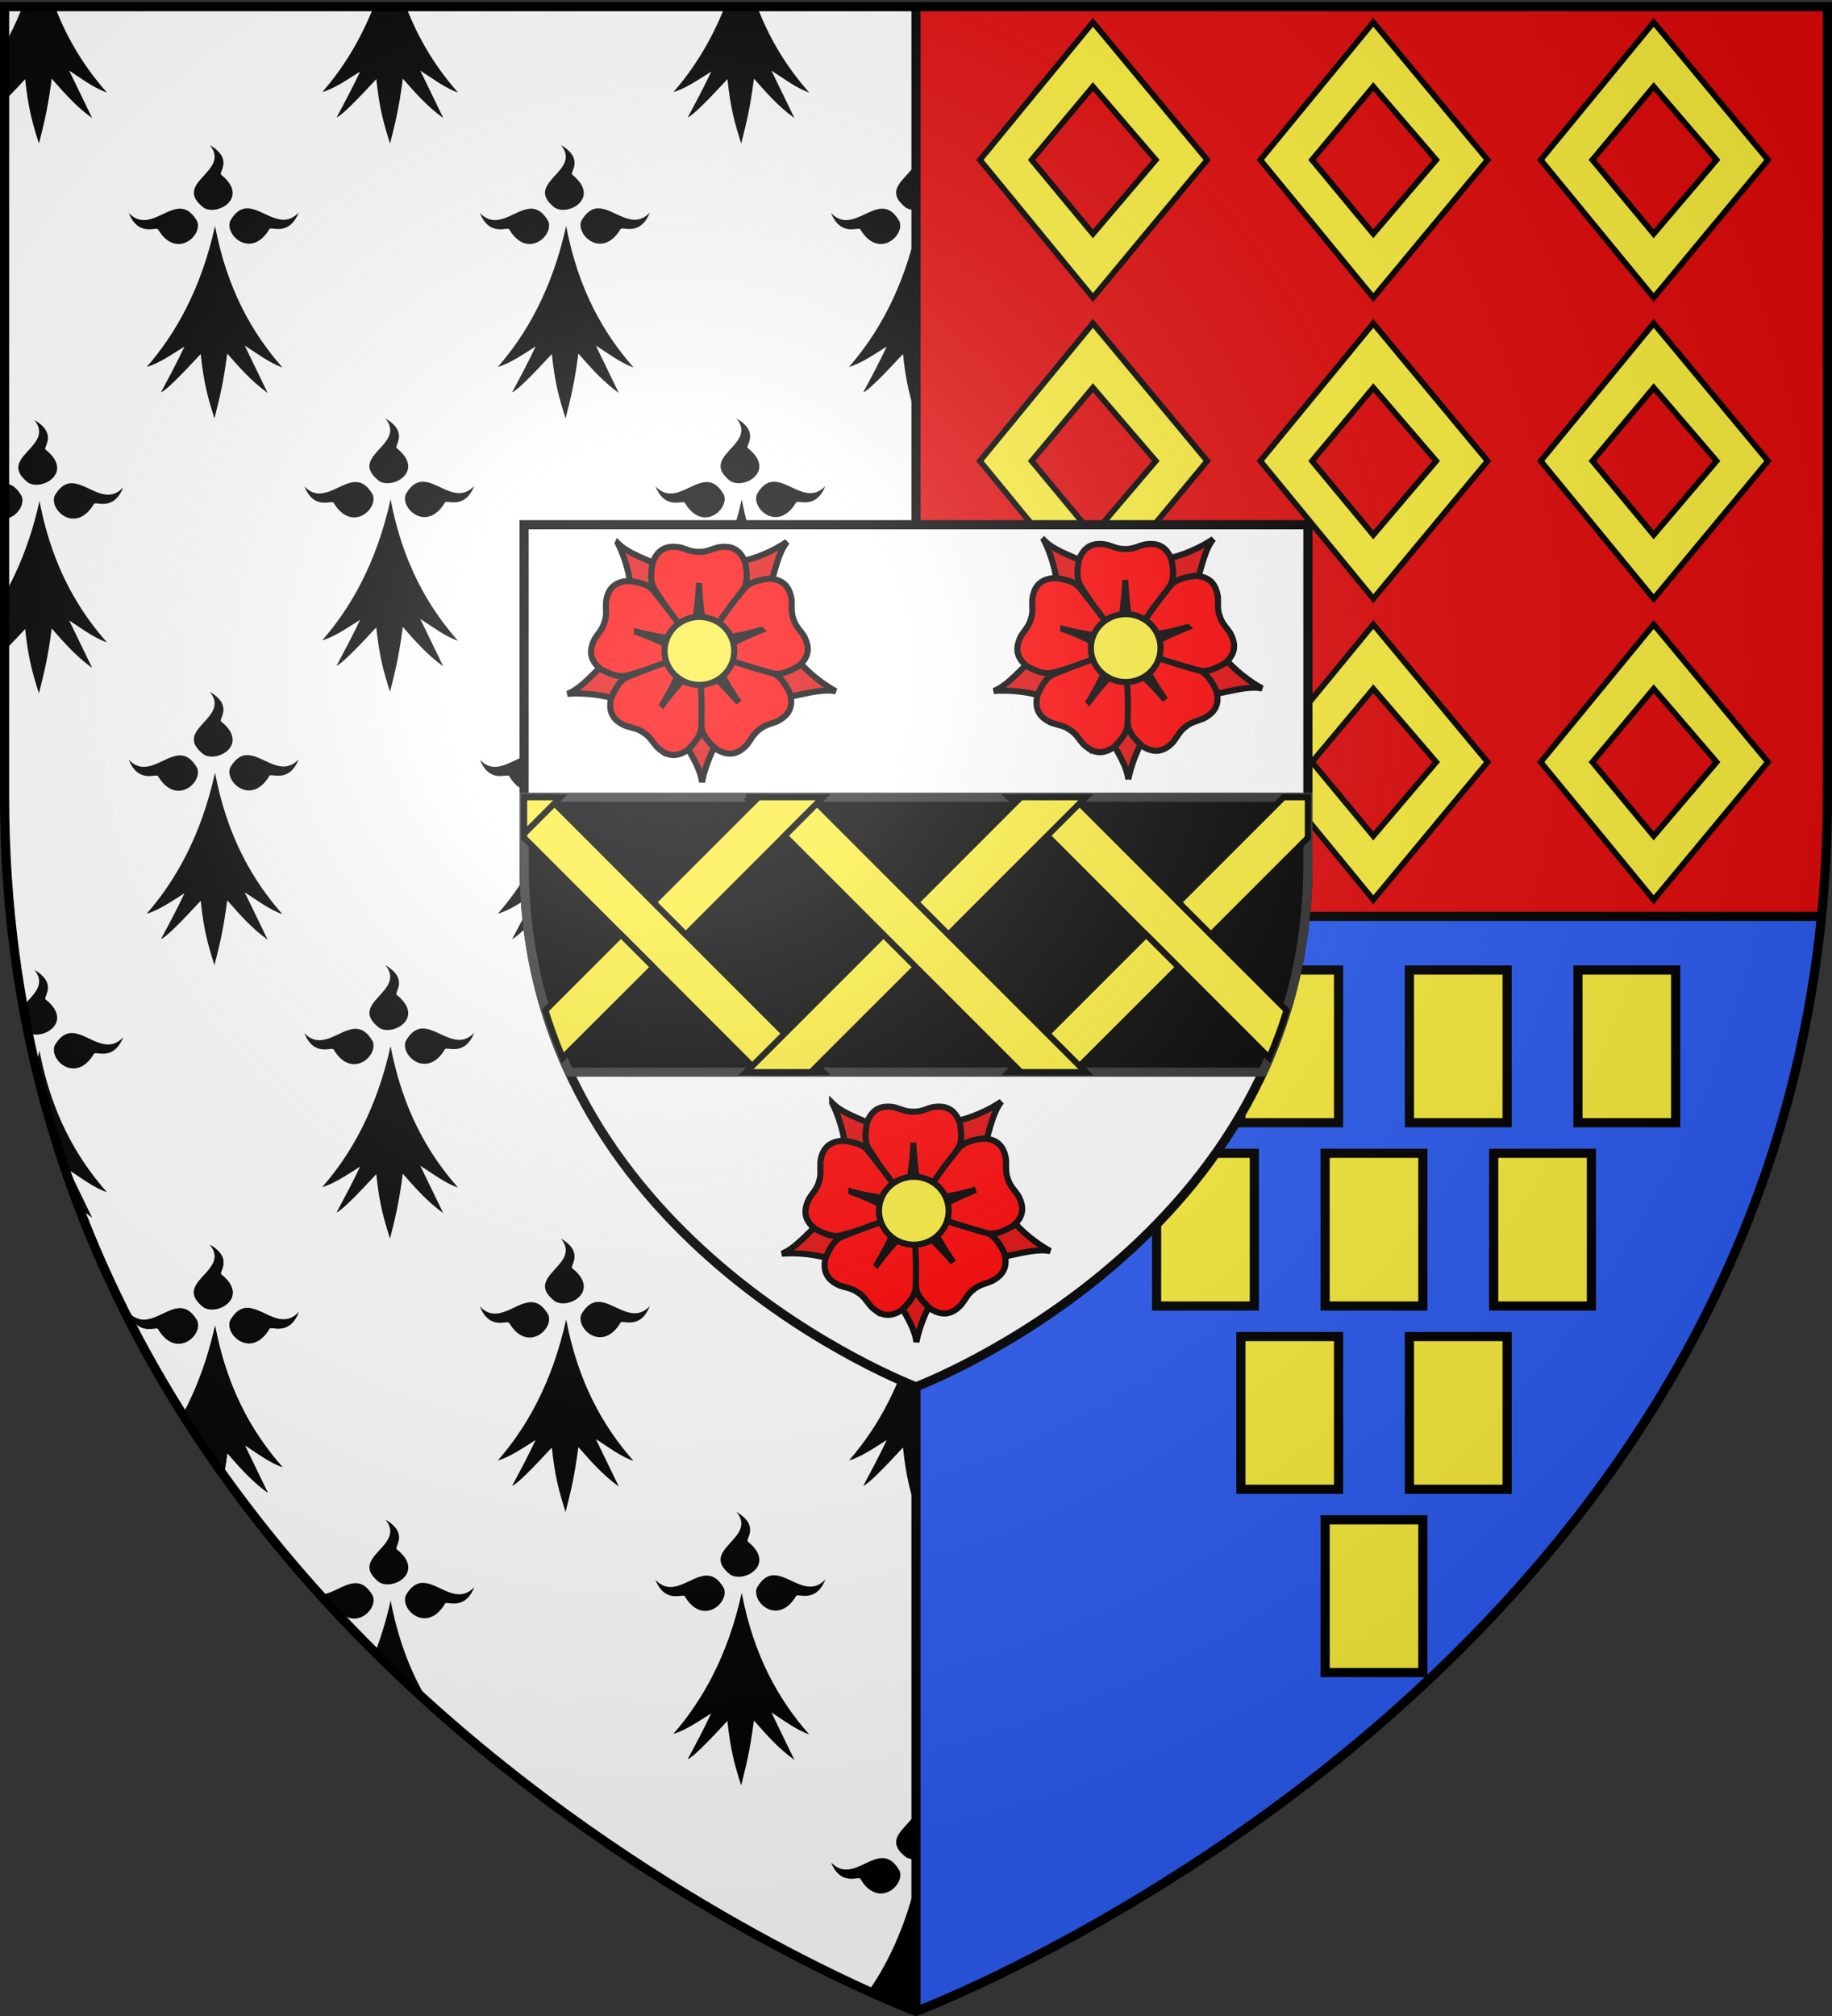
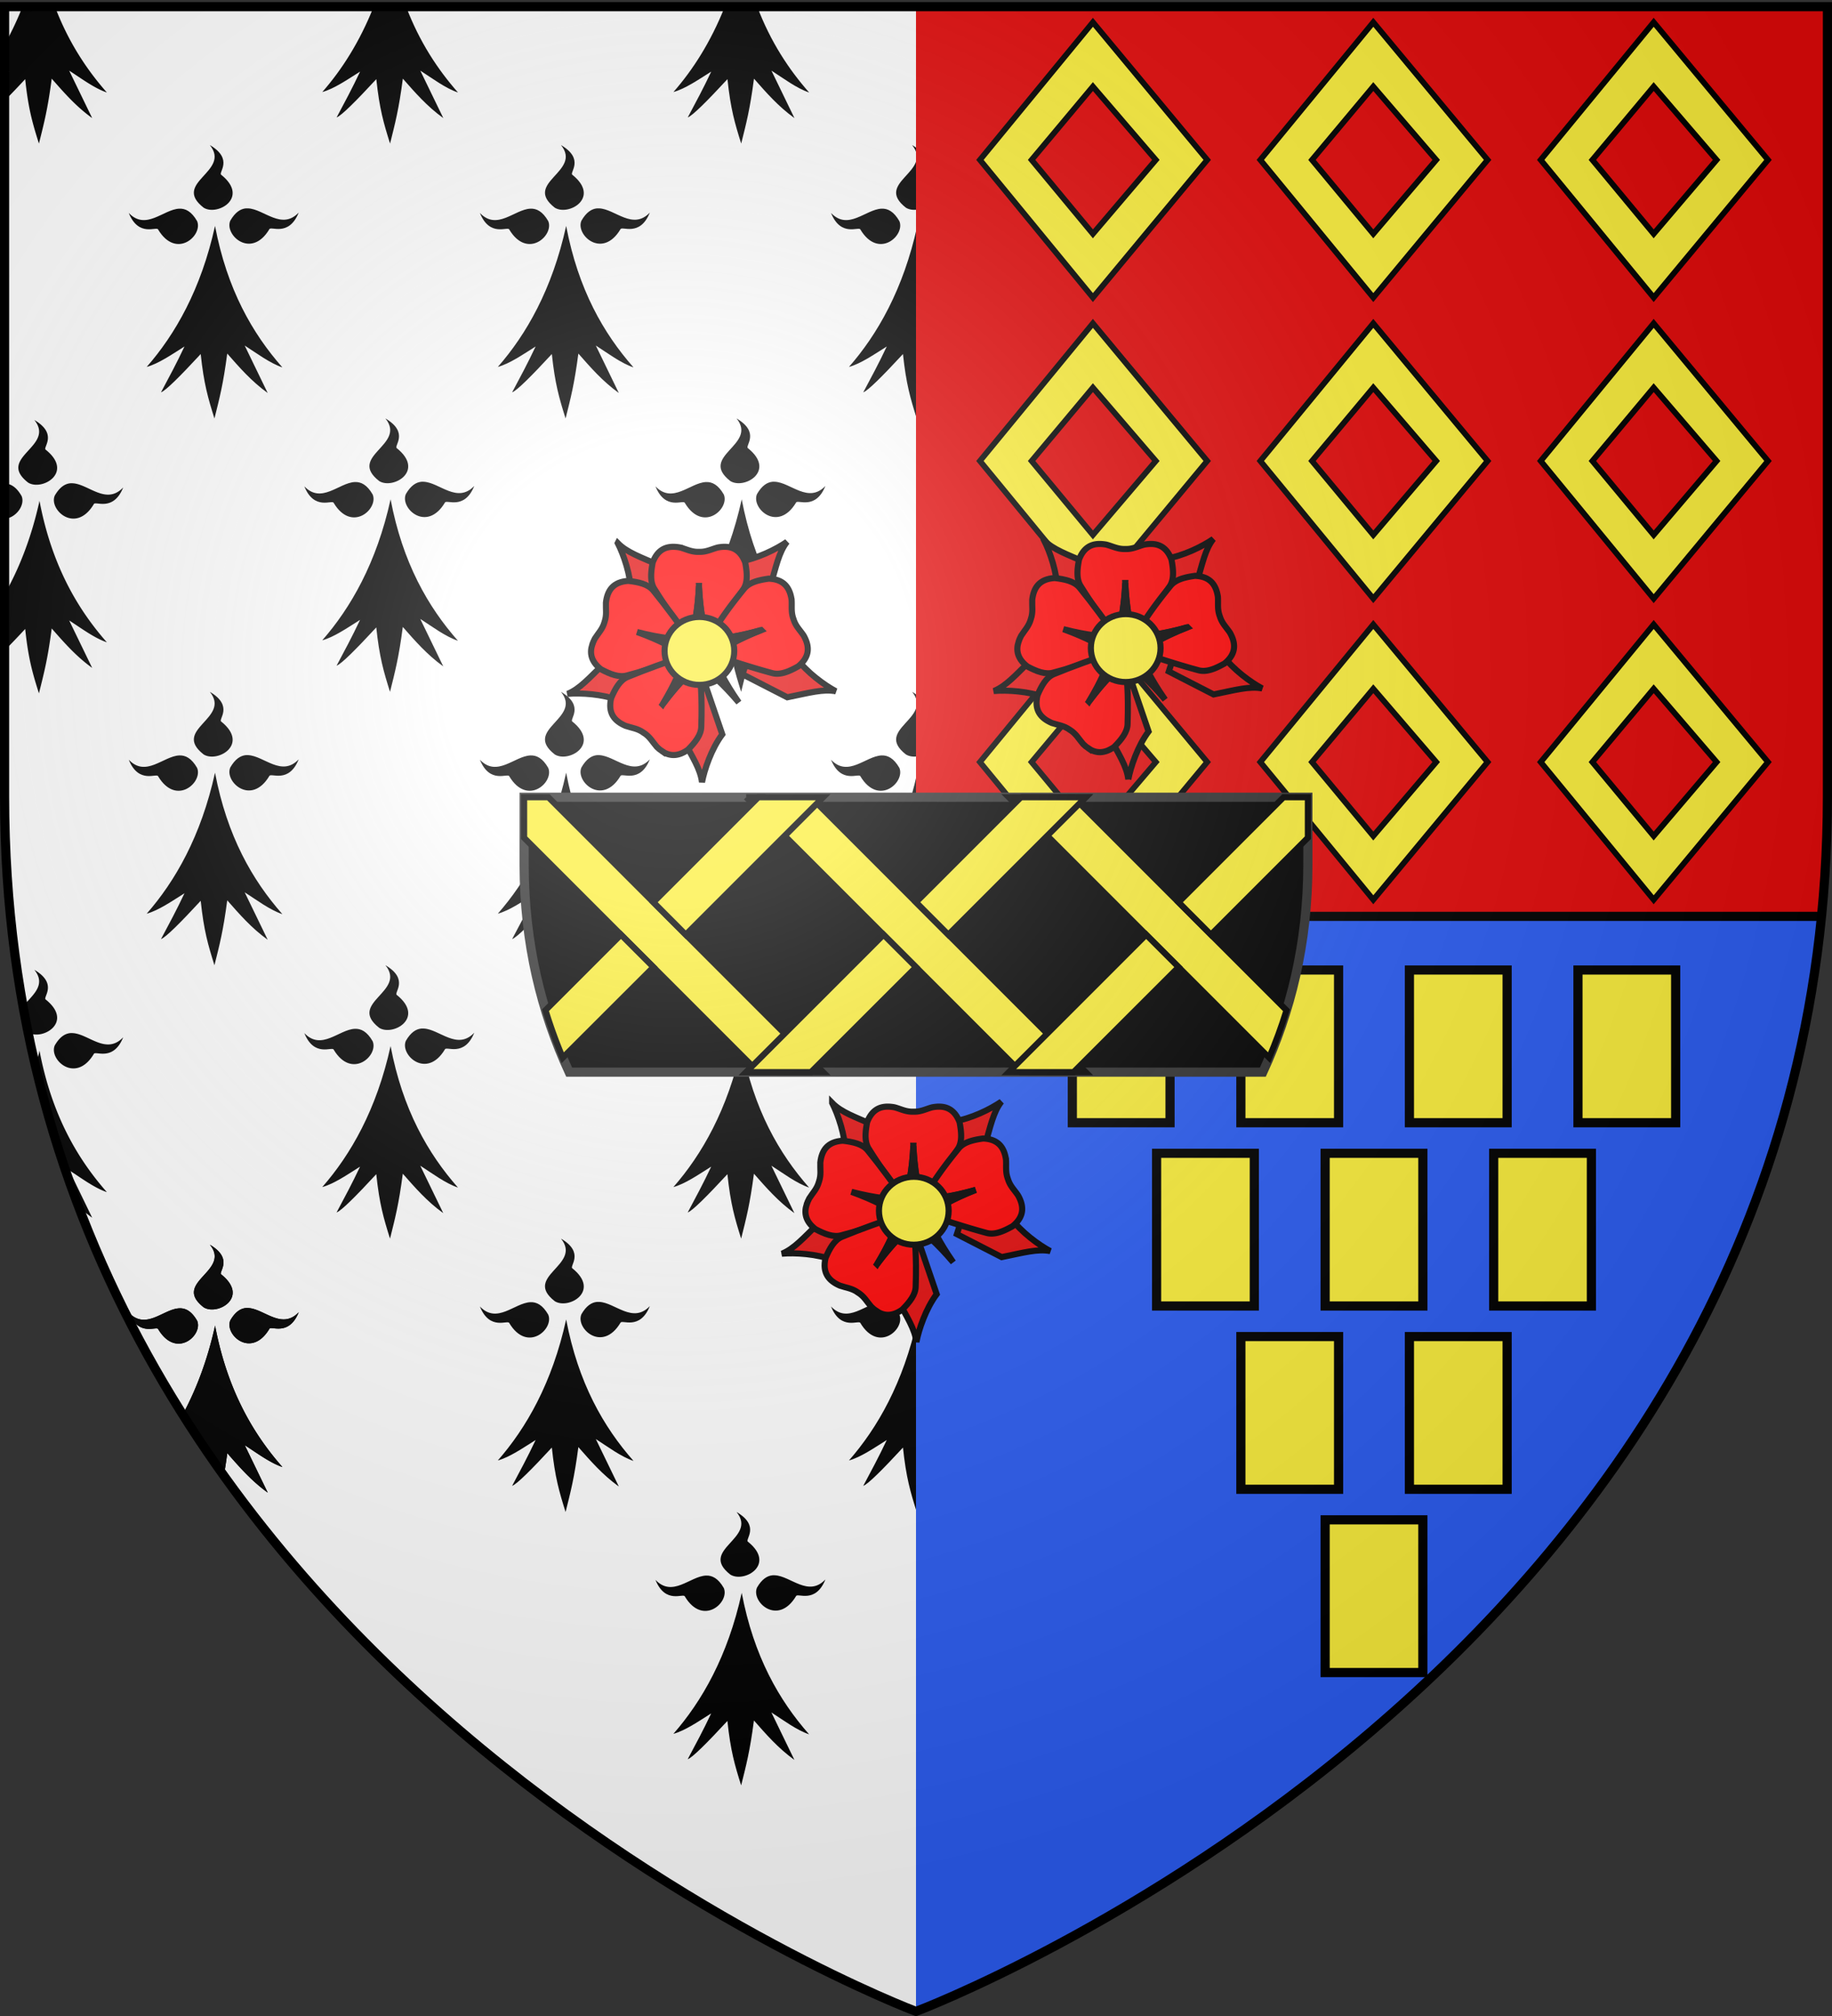
<svg xmlns="http://www.w3.org/2000/svg" xmlns:xlink="http://www.w3.org/1999/xlink" height="660" width="600" version="1.0">
  <rect width="100%" height="100%" fill="#333333" stroke="none" />
  <defs>
    <radialGradient xlink:href="#a" id="h" gradientUnits="userSpaceOnUse" gradientTransform="matrix(1.353 0 0 1.349 -77.63 -85.747)" cx="221.445" cy="226.331" fx="221.445" fy="226.331" r="300" />
    <linearGradient id="a">
      <stop style="stop-color:white;stop-opacity:.314" offset="0" />
      <stop offset=".19" style="stop-color:white;stop-opacity:.251" />
      <stop style="stop-color:#6b6b6b;stop-opacity:.125" offset=".6" />
      <stop style="stop-color:black;stop-opacity:.125" offset="1" />
    </linearGradient>
  </defs>
  <g style="display:inline">
    <path d="M300 658.5s298.5-112.32 298.5-397.772V2.176H1.5v258.552C1.5 546.18 300 658.5 300 658.5z" style="fill:#fff;fill-opacity:1;fill-rule:evenodd;stroke:none;stroke-width:1px;stroke-linecap:butt;stroke-linejoin:miter;stroke-opacity:1" />
    <g transform="translate(0 700)">
-       <path style="fill:#000;fill-opacity:1;fill-rule:evenodd;stroke:none;stroke-width:1px;stroke-linecap:butt;stroke-linejoin:miter;stroke-opacity:1;display:inline" d="M298.75-112.5c7.046 8.737-12.652 12.23-2.03 20.5 4.529 2.808 15.076-3.28 5.78-10.75-1.2-.64 4.213-5.064-3.75-9.75zm11.782 20.718c-1.762.167-3.49 1.257-5.094 4.032-2.01 4.652 6.83 12.732 12.781 2.812.421-1.21 6.358 2.655 9.625-5.469-5.602 5.886-11.36-1.142-16.562-1.375-.255-.01-.498-.023-.75 0zm-21.813.094c-5.202.233-10.93 7.292-16.531 1.406 3.267 8.124 9.204 4.227 9.625 5.438 5.95 9.92 14.76 1.871 12.75-2.781-1.832-3.172-3.808-4.154-5.844-4.063zm11.719 5.656c-3.496 15.887-9.299 28.238-15.969 37.907 1.829.828 3.406 1.55 4.938 2.218.342-.217.69-.442 1.031-.656-.146.311-.291.6-.438.906 2.003.871 3.702 1.628 5.125 2.22.218-.235.404-.417.625-.657.037.345.057.636.094.969C298.517-42.025 300-41.5 300-41.5s1.515-.546 4.282-1.688c.05-.364.106-.683.156-1.062.21.239.415.48.625.718 1.525-.633 3.399-1.43 5.563-2.375l-.47-.968c.34.217.687.46 1.032.687a385.15 385.15 0 0 0 4.625-2.062c-6.809-9.796-12.356-21.91-15.375-37.782zM126.25-202.5c7.045 8.737-12.652 12.23-2.031 20.5 4.53 2.808 15.077-3.28 5.781-10.75-1.201-.64 4.212-5.064-3.75-9.75zm11.781 20.718c-1.762.167-3.49 1.257-5.094 4.032-2.01 4.652 6.831 12.732 12.782 2.812.42-1.21 6.357 2.655 9.625-5.469-5.602 5.886-11.36-1.142-16.563-1.375-.254-.01-.498-.023-.75 0zm-21.812.094c-3.634.163-7.545 3.664-11.469 3.75.894.99 1.788 1.96 2.688 2.938.993-.098 1.74-.23 1.874.156 5.95 9.92 14.761 1.871 12.75-2.781-1.832-3.172-3.808-4.154-5.843-4.063zm11.719 5.656A119.07 119.07 0 0 1 122.844-159a504.275 504.275 0 0 0 17.875 16.843c-5.627-9.075-10.152-20.05-12.781-33.875z" />
      <path style="fill:#000;fill-opacity:1;fill-rule:evenodd;stroke:none;stroke-width:1px;stroke-linecap:butt;stroke-linejoin:miter;stroke-opacity:1;display:inline" d="M68.75-292.5c7.046 8.737-12.652 12.23-2.03 20.5 4.529 2.808 15.076-3.28 5.78-10.75-1.2-.64 4.213-5.064-3.75-9.75zm11.782 20.718c-1.762.167-3.49 1.257-5.094 4.032-2.01 4.652 6.83 12.732 12.781 2.812.421-1.21 6.358 2.655 9.625-5.469-5.602 5.886-11.36-1.142-16.562-1.375-.255-.01-.499-.023-.75 0zm-21.813.094c-5.202.233-10.93 7.292-16.531 1.406 3.267 8.124 9.204 4.227 9.625 5.438 5.95 9.92 14.76 1.871 12.75-2.781-1.832-3.172-3.808-4.154-5.844-4.063zm11.719 5.656c-2.516 11.434-6.229 21.036-10.594 29.125a410.98 410.98 0 0 0 13.469 20.032c.368-2.136.752-4.524 1.125-7.375 3.977 4.51 7.87 9.036 13.25 12.906l-7.531-15.531c3.9 2.493 8.207 5.765 12.344 7.156-9.808-11.124-18.103-25.495-22.063-46.313z" id="c" />
      <path style="fill:#000;fill-opacity:1;fill-rule:evenodd;stroke:none;display:inline" d="M122.376-697.813c-4.604 11.618-10.515 20.745-16.813 27.938 3.856-1.058 8.183-4.057 12.375-6.688-2.563 5.458-5.124 10.184-7.688 15 1.53-.519 6.404-5.399 13-12.531 1.035 9.805 2.412 14.445 4.5 21.094 1.663-6.638 2.868-11.163 4.188-21.25 3.977 4.51 7.87 9.036 13.25 12.906l-7.531-15.531c3.9 2.493 8.207 5.765 12.343 7.156-6.646-7.538-12.62-16.577-17-28.094h-10.624z" id="d" />
-       <path style="fill:#000;fill-opacity:1;fill-rule:evenodd;stroke:none;display:inline" d="M68.734-652.5c7.046 8.737-12.652 12.23-2.03 20.5 4.529 2.808 15.076-3.28 5.78-10.75-1.2-.64 4.213-5.064-3.75-9.75zm11.782 20.718c-1.762.167-3.49 1.257-5.094 4.032-2.01 4.652 6.83 12.732 12.781 2.812.421-1.21 6.358 2.655 9.625-5.469-5.602 5.886-11.36-1.142-16.562-1.375-.255-.01-.499-.023-.75 0zm-21.813.094c-5.202.233-10.93 7.292-16.531 1.406 3.267 8.124 9.204 4.227 9.625 5.438 5.95 9.92 14.76 1.871 12.75-2.781-1.832-3.172-3.808-4.154-5.844-4.063zm11.719 5.656c-4.581 20.815-13.098 35.562-22.375 46.157 3.856-1.058 8.184-4.057 12.375-6.688-2.563 5.458-5.124 10.184-7.688 15 1.53-.519 6.404-5.399 13-12.531 1.035 9.805 2.412 14.445 4.5 21.094 1.663-6.638 2.868-11.163 4.188-21.25 3.977 4.51 7.87 9.036 13.25 12.906l-7.531-15.531c3.9 2.493 8.207 5.765 12.343 7.156-9.807-11.124-18.102-25.495-22.062-46.313z" id="b" />
+       <path style="fill:#000;fill-opacity:1;fill-rule:evenodd;stroke:none;display:inline" d="M68.734-652.5c7.046 8.737-12.652 12.23-2.03 20.5 4.529 2.808 15.076-3.28 5.78-10.75-1.2-.64 4.213-5.064-3.75-9.75zm11.782 20.718c-1.762.167-3.49 1.257-5.094 4.032-2.01 4.652 6.83 12.732 12.781 2.812.421-1.21 6.358 2.655 9.625-5.469-5.602 5.886-11.36-1.142-16.562-1.375-.255-.01-.499-.023-.75 0zm-21.813.094c-5.202.233-10.93 7.292-16.531 1.406 3.267 8.124 9.204 4.227 9.625 5.438 5.95 9.92 14.76 1.871 12.75-2.781-1.832-3.172-3.808-4.154-5.844-4.063zm11.719 5.656c-4.581 20.815-13.098 35.562-22.375 46.157 3.856-1.058 8.184-4.057 12.375-6.688-2.563 5.458-5.124 10.184-7.688 15 1.53-.519 6.404-5.399 13-12.531 1.035 9.805 2.412 14.445 4.5 21.094 1.663-6.638 2.868-11.163 4.188-21.25 3.977 4.51 7.87 9.036 13.25 12.906l-7.531-15.531c3.9 2.493 8.207 5.765 12.343 7.156-9.807-11.124-18.102-25.495-22.062-46.313" id="b" />
      <use style="display:inline" xlink:href="#b" transform="translate(57.5 89.5)" width="600" height="660" />
      <use style="display:inline" xlink:href="#b" transform="translate(0 179)" width="600" height="660" />
      <use style="display:inline" xlink:href="#b" transform="translate(57.5 268.5)" width="600" height="660" />
      <use style="display:inline" xlink:href="#b" transform="translate(115)" width="600" height="660" />
      <use style="display:inline" xlink:href="#b" transform="translate(172.5 89.5)" width="600" height="660" />
      <use style="display:inline" xlink:href="#b" transform="translate(115 179)" width="600" height="660" />
      <use style="display:inline" xlink:href="#b" transform="translate(172.5 268.5)" width="600" height="660" />
      <use style="display:inline" xlink:href="#b" transform="translate(115 358)" width="600" height="660" />
      <use style="display:inline" xlink:href="#b" transform="translate(172.5 447.5)" width="600" height="660" />
      <use style="display:inline" xlink:href="#b" transform="translate(230)" width="600" height="660" />
      <use style="display:inline" xlink:href="#b" transform="translate(230 179)" width="600" height="660" />
      <use style="display:inline" xlink:href="#b" transform="translate(230 358)" width="600" height="660" />
      <use style="display:inline" xlink:href="#c" width="600" height="660" />
      <use style="display:inline" xlink:href="#d" transform="translate(115)" width="600" height="660" />
      <path style="fill:#000;fill-opacity:1;fill-rule:evenodd;stroke:none;stroke-width:1px;stroke-linecap:butt;stroke-linejoin:miter;stroke-opacity:1;display:inline" d="M11.25-562.5c7.045 8.737-12.652 12.23-2.031 20.5 4.53 2.808 15.077-3.28 5.781-10.75-1.201-.64 4.212-5.064-3.75-9.75zm11.781 20.718c-1.762.167-3.49 1.257-5.093 4.032-2.011 4.652 6.83 12.732 12.78 2.812.422-1.21 6.358 2.655 9.626-5.469-5.602 5.886-11.36-1.142-16.563-1.375-.254-.01-.498-.023-.75 0zm-21.531.094v11.563c3.843-.364 6.816-4.6 5.563-7.5-1.747-3.023-3.628-4.051-5.563-4.063zm11.438 5.656c-2.675 12.155-6.711 22.228-11.438 30.625v9.75c.476-.303.964-.609 1.438-.906-.475 1.01-.964 1.972-1.438 2.938v6.593a283.184 283.184 0 0 0 6.75-7.062c1.034 9.805 2.411 14.445 4.5 21.094 1.663-6.638 2.868-11.163 4.188-21.25 3.976 4.51 7.869 9.036 13.25 12.906l-7.532-15.531c3.9 2.493 8.208 5.765 12.344 7.156-9.807-11.124-18.103-25.495-22.063-46.313z" />
      <path style="fill:#000;fill-opacity:1;fill-rule:evenodd;stroke:none;display:inline" d="M7.375-697.813c-1.782 4.497-3.748 8.628-5.875 12.406v9.75c.476-.303.964-.609 1.438-.906-.475 1.01-.964 1.972-1.438 2.938v6.593a283.184 283.184 0 0 0 6.75-7.062c1.034 9.805 2.411 14.445 4.5 21.094 1.663-6.638 2.868-11.163 4.188-21.25 3.976 4.51 7.869 9.036 13.25 12.906l-7.532-15.531c3.9 2.493 8.208 5.765 12.344 7.156-6.646-7.538-12.621-16.577-17-28.094H7.375zM11.25-382.5c4.135 5.128-.934 8.459-3.687 12a370.425 370.425 0 0 0 1.625 8.468c.012.01.02.022.031.032 4.53 2.808 15.077-3.28 5.782-10.75-1.201-.64 4.212-5.064-3.75-9.75zm11.782 20.718c-1.762.167-3.49 1.257-5.094 4.032-2.01 4.652 6.83 12.732 12.781 2.812.421-1.21 6.358 2.655 9.625-5.469-5.602 5.886-11.36-1.142-16.562-1.375-.255-.01-.499-.023-.75 0zm-10.094 5.75a127.72 127.72 0 0 1-1.281 5.22 366.853 366.853 0 0 0 14.093 45.874 50.53 50.53 0 0 0 4.438 3.594l-7.531-15.531c3.9 2.493 8.207 5.765 12.344 7.156-9.808-11.124-18.103-25.495-22.063-46.313z" />
    </g>
    <path style="opacity:1;fill:#e20909;fill-opacity:1;stroke:none;stroke-width:3;stroke-miterlimit:4;stroke-dasharray:none;stroke-opacity:1" d="M300 2.188V300h296.563a395.972 395.972 0 0 0 1.937-39.281V2.188H300z" />
    <path style="opacity:1;fill:#2b5df2;fill-opacity:1;stroke:none;stroke-width:3;stroke-miterlimit:4;stroke-dasharray:none;stroke-opacity:1" d="M300 300v358.5S570.988 556.543 596.563 300H300z" />
-     <path style="opacity:1;fill:#000;fill-opacity:1;stroke:none;stroke-width:3;stroke-miterlimit:4;stroke-dasharray:none;stroke-opacity:1" d="M298.5 2.17h3V658.5h-3z" />
    <path style="opacity:1;fill:#000;fill-opacity:1;stroke:none;stroke-width:3;stroke-miterlimit:4;stroke-dasharray:none;stroke-opacity:1" d="M299.804 298.5h296.711v3H299.804z" />
    <g transform="translate(0 -6.761)">
      <path id="e" style="fill:#fcef3c;fill-opacity:1;stroke:#000;stroke-width:1.875;stroke-miterlimit:4;stroke-dasharray:none;stroke-opacity:1;display:inline" d="m357.94 14.057-37.003 45.048 37.003 45.077 37.433-45.077-37.433-45.048zm0 21.044 20.606 24.004-20.606 24.213-20.08-24.213 20.08-24.004z" />
      <use height="660" width="600" transform="translate(0 98.57)" xlink:href="#e" />
      <use height="660" width="600" transform="translate(0 197.142)" xlink:href="#e" />
      <use height="660" width="600" transform="translate(91.83)" xlink:href="#e" />
      <use height="660" width="600" transform="translate(91.83 98.57)" xlink:href="#e" />
      <use height="660" width="600" transform="translate(91.83 197.142)" xlink:href="#e" />
      <use height="660" width="600" transform="translate(183.66)" xlink:href="#e" />
      <use height="660" width="600" transform="translate(183.66 98.57)" xlink:href="#e" />
      <use height="660" width="600" transform="translate(183.66 197.142)" xlink:href="#e" />
    </g>
    <path id="f" style="fill:#fcef3c;fill-opacity:1;stroke:#000;stroke-width:3;stroke-miterlimit:4;stroke-dasharray:none;stroke-opacity:1" d="M351.2 317.562h32v50h-32z" />
    <use height="660" width="600" transform="translate(55.2)" xlink:href="#f" />
    <use height="660" width="600" transform="translate(27.6 60)" xlink:href="#f" />
    <use height="660" width="600" transform="translate(55.2 120)" xlink:href="#f" style="fill:#000;fill-opacity:1" />
    <use height="660" width="600" transform="translate(82.8 180)" xlink:href="#f" />
    <use height="660" width="600" transform="translate(110.4)" xlink:href="#f" />
    <use height="660" width="600" transform="translate(82.8 60)" xlink:href="#f" />
    <use height="660" width="600" transform="translate(110.4 120)" xlink:href="#f" />
    <use height="660" width="600" transform="translate(165.6)" xlink:href="#f" />
    <use height="660" width="600" transform="translate(138 60)" xlink:href="#f" />
-     <path style="fill:#fff;fill-opacity:1;fill-rule:evenodd;stroke:#000;stroke-width:3;stroke-linecap:butt;stroke-linejoin:miter;stroke-miterlimit:4;stroke-dasharray:none;stroke-opacity:1" d="M300 454s128.355-48.298 128.355-171.042V171.781h-256.71v111.177C171.645 405.702 300 454 300 454z" />
    <path style="fill:#000;fill-opacity:1;fill-rule:nonzero;stroke:#313131;stroke-width:3;stroke-linecap:butt;stroke-linejoin:miter;marker:none;marker-start:none;marker-mid:none;marker-end:none;stroke-miterlimit:4;stroke-dasharray:none;stroke-dashoffset:0;stroke-opacity:1;visibility:visible;display:inline;overflow:visible" d="M171.656 261v21.969c0 25.925 5.717 48.502 14.75 68.031h227.188c9.033-19.53 14.75-42.106 14.75-68.031V261H171.656z" />
    <path style="opacity:1;fill:#fcef3c;fill-opacity:1;stroke:#000;stroke-width:2;stroke-miterlimit:4;stroke-dasharray:none;stroke-opacity:1" d="M334.375 261 300 295.375 310.594 306l45-45h-21.219zm-45 45-45 45h21.219L300 316.625 289.375 306z" />
    <path style="opacity:1;fill:#fcef3c;fill-opacity:1;stroke:none;stroke-width:2;stroke-miterlimit:4;stroke-dasharray:none;stroke-opacity:1" d="m265.609 261 90 90H334.39l-90-90h21.219z" />
    <path d="m265.609 261 90 90H334.39l-90-90h21.219z" style="opacity:1;fill:#fcef3c;fill-opacity:1;stroke:none;stroke-width:2;stroke-miterlimit:4;stroke-dasharray:none;stroke-opacity:1" />
    <path style="opacity:1;fill:#fcef3c;fill-opacity:1;stroke:#000;stroke-width:2;stroke-miterlimit:4;stroke-dasharray:none;stroke-opacity:1" d="m244.375 261 2 2 2-2h-4zm23.219 2L257 273.625 334.375 351h21.219l-88-88z" />
  </g>
  <g style="display:inline">
    <g style="display:inline">
      <g id="g">
        <g style="fill:#e20909;stroke:#000;stroke-width:22.002;stroke-miterlimit:4;stroke-dasharray:none;stroke-opacity:1">
          <path d="M958.886 534.195c-40.541-21.548-104.773-67.727-143.034-120.587l-175.12 5.216-17.823 54.37 161.228 82.716c79.366-16.12 128.42-30.41 174.749-21.715zM477.117 861.464c8.619-45.095 33.775-120.098 72.982-172.26L493.414 523.43l-57.207-.976-31.43 178.462c38.835 71.07 66.97 113.717 72.34 160.548zM-6.497 543.543c45.748-3.874 124.757.1 185.566 23.771l144.317-99.332-14.504-55.347-180.32 17.915c-57.947 56.577-91.416 95.18-135.06 112.993zM783.021-3.399C745.207 22.64 674.614 58.344 610.067 67.922L533.95 225.721l40.028 40.884 147.739-104.927C744.006 83.818 753.943 33.702 783.02-3.4zM173.937 1.2C194.801 42.096 220.955 116.757 222 182.002l146.474 96.123 45.773-34.33-84.68-160.205c-74.27-32.293-122.654-48.707-155.629-82.392z" style="fill:#e20909;fill-opacity:1;fill-rule:evenodd;stroke:#000;stroke-width:22.002;stroke-linecap:butt;stroke-linejoin:miter;stroke-miterlimit:4;stroke-dasharray:none;stroke-opacity:1" transform="translate(186.493 177.691) scale(.091)" />
        </g>
        <path style="fill:red;fill-opacity:1;fill-rule:evenodd;stroke:#000;stroke-width:2;stroke-linecap:butt;stroke-linejoin:miter;stroke-miterlimit:4;stroke-dasharray:none;stroke-opacity:1" d="M288.749 359.926c-2.971-.028-5.395 1.316-6.835 5.118-.635 3.343-.904 6.503.614 8.77 5.51 8.805 8.418 12.005 12.03 16.723.97-5.118 2.091-9.332 2.5-17.817.409 8.485 1.53 12.699 2.5 17.817 4.087-5.536 8.243-11.038 12.033-16.723 1.517-2.267 1.246-5.427.61-8.77-1.771-4.68-5.034-5.634-8.973-4.894-2.154.58-3.714 1.496-6.116 1.429H297.007c-2.403.067-3.965-.85-6.12-1.43a12.225 12.225 0 0 0-2.138-.223z" transform="translate(-68.142 -180.911)" />
        <path style="fill:red;fill-opacity:1;fill-rule:evenodd;stroke:#000;stroke-width:2;stroke-linecap:butt;stroke-linejoin:miter;stroke-miterlimit:4;stroke-dasharray:none;stroke-opacity:1" d="M297.058 372.72c-.409 8.485-1.53 12.699-2.5 17.817l-.043-.054.006.108h4.997l.011-.202c-.963-5.051-2.066-9.267-2.471-17.669zM262.1 391.983c-.902 2.83-.334 5.543 2.874 8.04 3.006 1.595 5.946 2.784 8.56 2.003 10.038-2.665 13.954-4.498 19.528-6.557-4.603-2.438-8.298-4.753-16.284-7.648 8.227 2.114 12.584 2.287 17.76 2.871-4.082-5.54-8.112-11.134-12.425-16.433-1.718-2.12-4.817-2.793-8.198-3.173-4.995.311-6.87 3.147-7.326 7.13-.082 2.228.333 3.989-.44 6.264l-.001.005-.03.095c-.645 2.316-1.982 3.538-3.172 5.425-.35.665-.637 1.324-.845 1.978z" transform="translate(-68.142 -180.911)" />
-         <path style="fill:red;fill-opacity:1;fill-rule:evenodd;stroke:#000;stroke-width:2;stroke-linecap:butt;stroke-linejoin:miter;stroke-miterlimit:4;stroke-dasharray:none;stroke-opacity:1" d="M276.778 387.821c7.986 2.895 11.681 5.21 16.284 7.648l-.064.025.105.026 1.475-4.774-.19-.07c-5.11-.57-9.463-.761-17.61-2.855zM324.493 415.963c2.372-1.79 3.475-4.332 2.298-8.224-1.533-3.037-3.247-5.706-5.831-6.578-9.736-3.621-13.991-4.386-19.73-5.924 2.35 4.649 4.03 8.673 8.878 15.648-5.496-6.477-8.954-9.134-12.842-12.6.134 6.88.193 13.775.654 20.592.179 2.721 2.32 5.061 4.861 7.324 4.257 2.63 7.426 1.398 10.098-1.59 1.354-1.773 2.032-3.45 3.977-4.86l.004-.004.078-.06h.001c1.864-1.518 3.66-1.745 5.722-2.598.67-.34 1.285-.713 1.832-1.126z" transform="translate(-68.142 -180.911)" />
        <path style="fill:red;fill-opacity:1;fill-rule:evenodd;stroke:#000;stroke-width:2;stroke-linecap:butt;stroke-linejoin:miter;stroke-miterlimit:4;stroke-dasharray:none;stroke-opacity:1" d="M310.108 410.885c-4.848-6.975-6.528-11-8.879-15.648l.067.017-.07-.082-3.962 3.046.114.167c3.843 3.417 7.287 6.086 12.73 12.5zM284.91 426.799c2.452 1.68 5.213 1.917 8.529-.436 2.392-2.42 4.377-4.893 4.382-7.62.339-10.382-.29-14.66-.656-20.591-3.66 3.706-6.94 6.579-12.013 13.393 4.393-7.27 5.814-11.393 7.864-16.182-6.481 2.315-13 4.563-19.316 7.167-2.523 1.035-4.061 3.81-5.398 6.938-1.14 4.872 1.034 7.484 4.717 9.068 2.111.72 3.917.83 5.873 2.225l.004.003.083.055v.001c2.032 1.285 2.818 2.916 4.282 4.6.535.526 1.084.99 1.65 1.379z" transform="translate(-68.142 -180.911)" />
        <path style="fill:red;fill-opacity:1;fill-rule:evenodd;stroke:#000;stroke-width:2;stroke-linecap:butt;stroke-linejoin:miter;stroke-miterlimit:4;stroke-dasharray:none;stroke-opacity:1" d="M285.152 411.545c5.072-6.814 8.353-9.687 12.013-13.393l.005.069.056-.093-4.147-2.788-.122.162c-2.018 4.73-3.454 8.843-7.805 16.043zM326.928 375.195c-.925-2.824-2.974-4.69-7.037-4.837-3.37.468-6.45 1.226-8.112 3.388-6.578 8.04-8.678 11.818-11.992 16.75 5.16-.718 9.51-1.005 17.68-3.334-7.908 3.103-11.541 5.514-16.08 8.071 6.554 2.1 13.097 4.277 19.696 6.047 2.632.712 5.54-.556 8.503-2.228 3.866-3.177 3.727-6.573 1.764-10.069-1.239-1.855-2.605-3.039-3.311-5.336l-.002-.005-.032-.094c-.832-2.256-.465-4.029-.605-6.255a12.225 12.225 0 0 0-.472-2.098z" transform="translate(-68.142 -180.911)" />
        <g style="fill:red;fill-opacity:1;stroke:#000;stroke-width:22.002;stroke-miterlimit:4;stroke-dasharray:none;stroke-opacity:1">
          <path style="fill:red;fill-opacity:1;fill-rule:evenodd;stroke:#000;stroke-width:22.002;stroke-linecap:butt;stroke-linejoin:miter;stroke-miterlimit:4;stroke-dasharray:none;stroke-opacity:1" d="M469.438 156.219c-4.498 93.339-16.83 139.7-27.5 196-.156-.203-.314-.391-.47-.594l.063 1.188H496.5l.125-2.22c-10.599-55.567-22.733-101.94-27.188-194.374z" transform="rotate(71.33 12.191 254.201) scale(.091)" />
        </g>
        <path d="M308.618 394.01c.001 6.143-5.108 11.125-11.413 11.125-6.304 0-11.414-4.982-11.412-11.126-.002-6.143 5.108-11.125 11.412-11.125 6.305 0 11.414 4.982 11.413 11.125z" style="fill:#fcef3c;fill-opacity:1;fill-rule:evenodd;stroke:#000;stroke-width:2;stroke-miterlimit:4;stroke-dasharray:none;stroke-opacity:1" transform="translate(-68.142 -180.911)" />
      </g>
      <use height="660" width="600" transform="translate(70.218 183.277)" xlink:href="#g" />
      <use height="660" width="600" transform="translate(139.618 -.931)" xlink:href="#g" />
    </g>
    <path d="M171.656 261v13.281L248.375 351h21.219l-90-90h-7.938zM330.375 261l85.281 85.281c2.114-4.983 4.045-10.162 5.688-15.531L351.594 261h-21.219z" style="display:inline;opacity:1;fill:#fcef3c;fill-opacity:1;stroke:#000;stroke-width:2;stroke-miterlimit:4;stroke-dasharray:none;stroke-opacity:1" />
    <path d="M420.375 261 386 295.375 396.594 306l31.75-31.75V261h-7.969zm-45 45-45 45h21.219L386 316.625 375.375 306zM334.375 261 300 295.375 310.594 306l45-45h-21.219zm-45 45-45 45h21.219L300 316.625 289.375 306zM248.375 261 214 295.375 224.594 306l45-45h-21.219zm-45 45-24.719 24.719a158.642 158.642 0 0 0 5.656 15.562L214 316.625 203.375 306z" style="display:inline;opacity:1;fill:#fcef3c;fill-opacity:1;stroke:#000;stroke-width:2;stroke-miterlimit:4;stroke-dasharray:none;stroke-opacity:1" />
-     <path style="display:inline;opacity:1;fill:#fcef3c;fill-opacity:1;stroke:#000;stroke-width:2;stroke-miterlimit:4;stroke-dasharray:none;stroke-opacity:1" d="m244.375 261 2 2 2-2h-4zm23.219 2L257 273.625 334.375 351h21.219l-88-88zM171.656 261v11.938L183.594 261h-11.938z" />
  </g>
  <path d="M300 658.5s298.5-112.32 298.5-397.772V2.176H1.5v258.552C1.5 546.18 300 658.5 300 658.5z" style="opacity:1;fill:url(#h);fill-opacity:1;fill-rule:evenodd;stroke:none;stroke-width:1px;stroke-linecap:butt;stroke-linejoin:miter;stroke-opacity:1" />
  <path d="M300 658.5S1.5 546.18 1.5 260.728V2.176h597v258.552C598.5 546.18 300 658.5 300 658.5z" style="opacity:1;fill:none;fill-opacity:1;fill-rule:evenodd;stroke:#000;stroke-width:3;stroke-linecap:butt;stroke-linejoin:miter;stroke-miterlimit:4;stroke-dasharray:none;stroke-opacity:1" />
</svg>